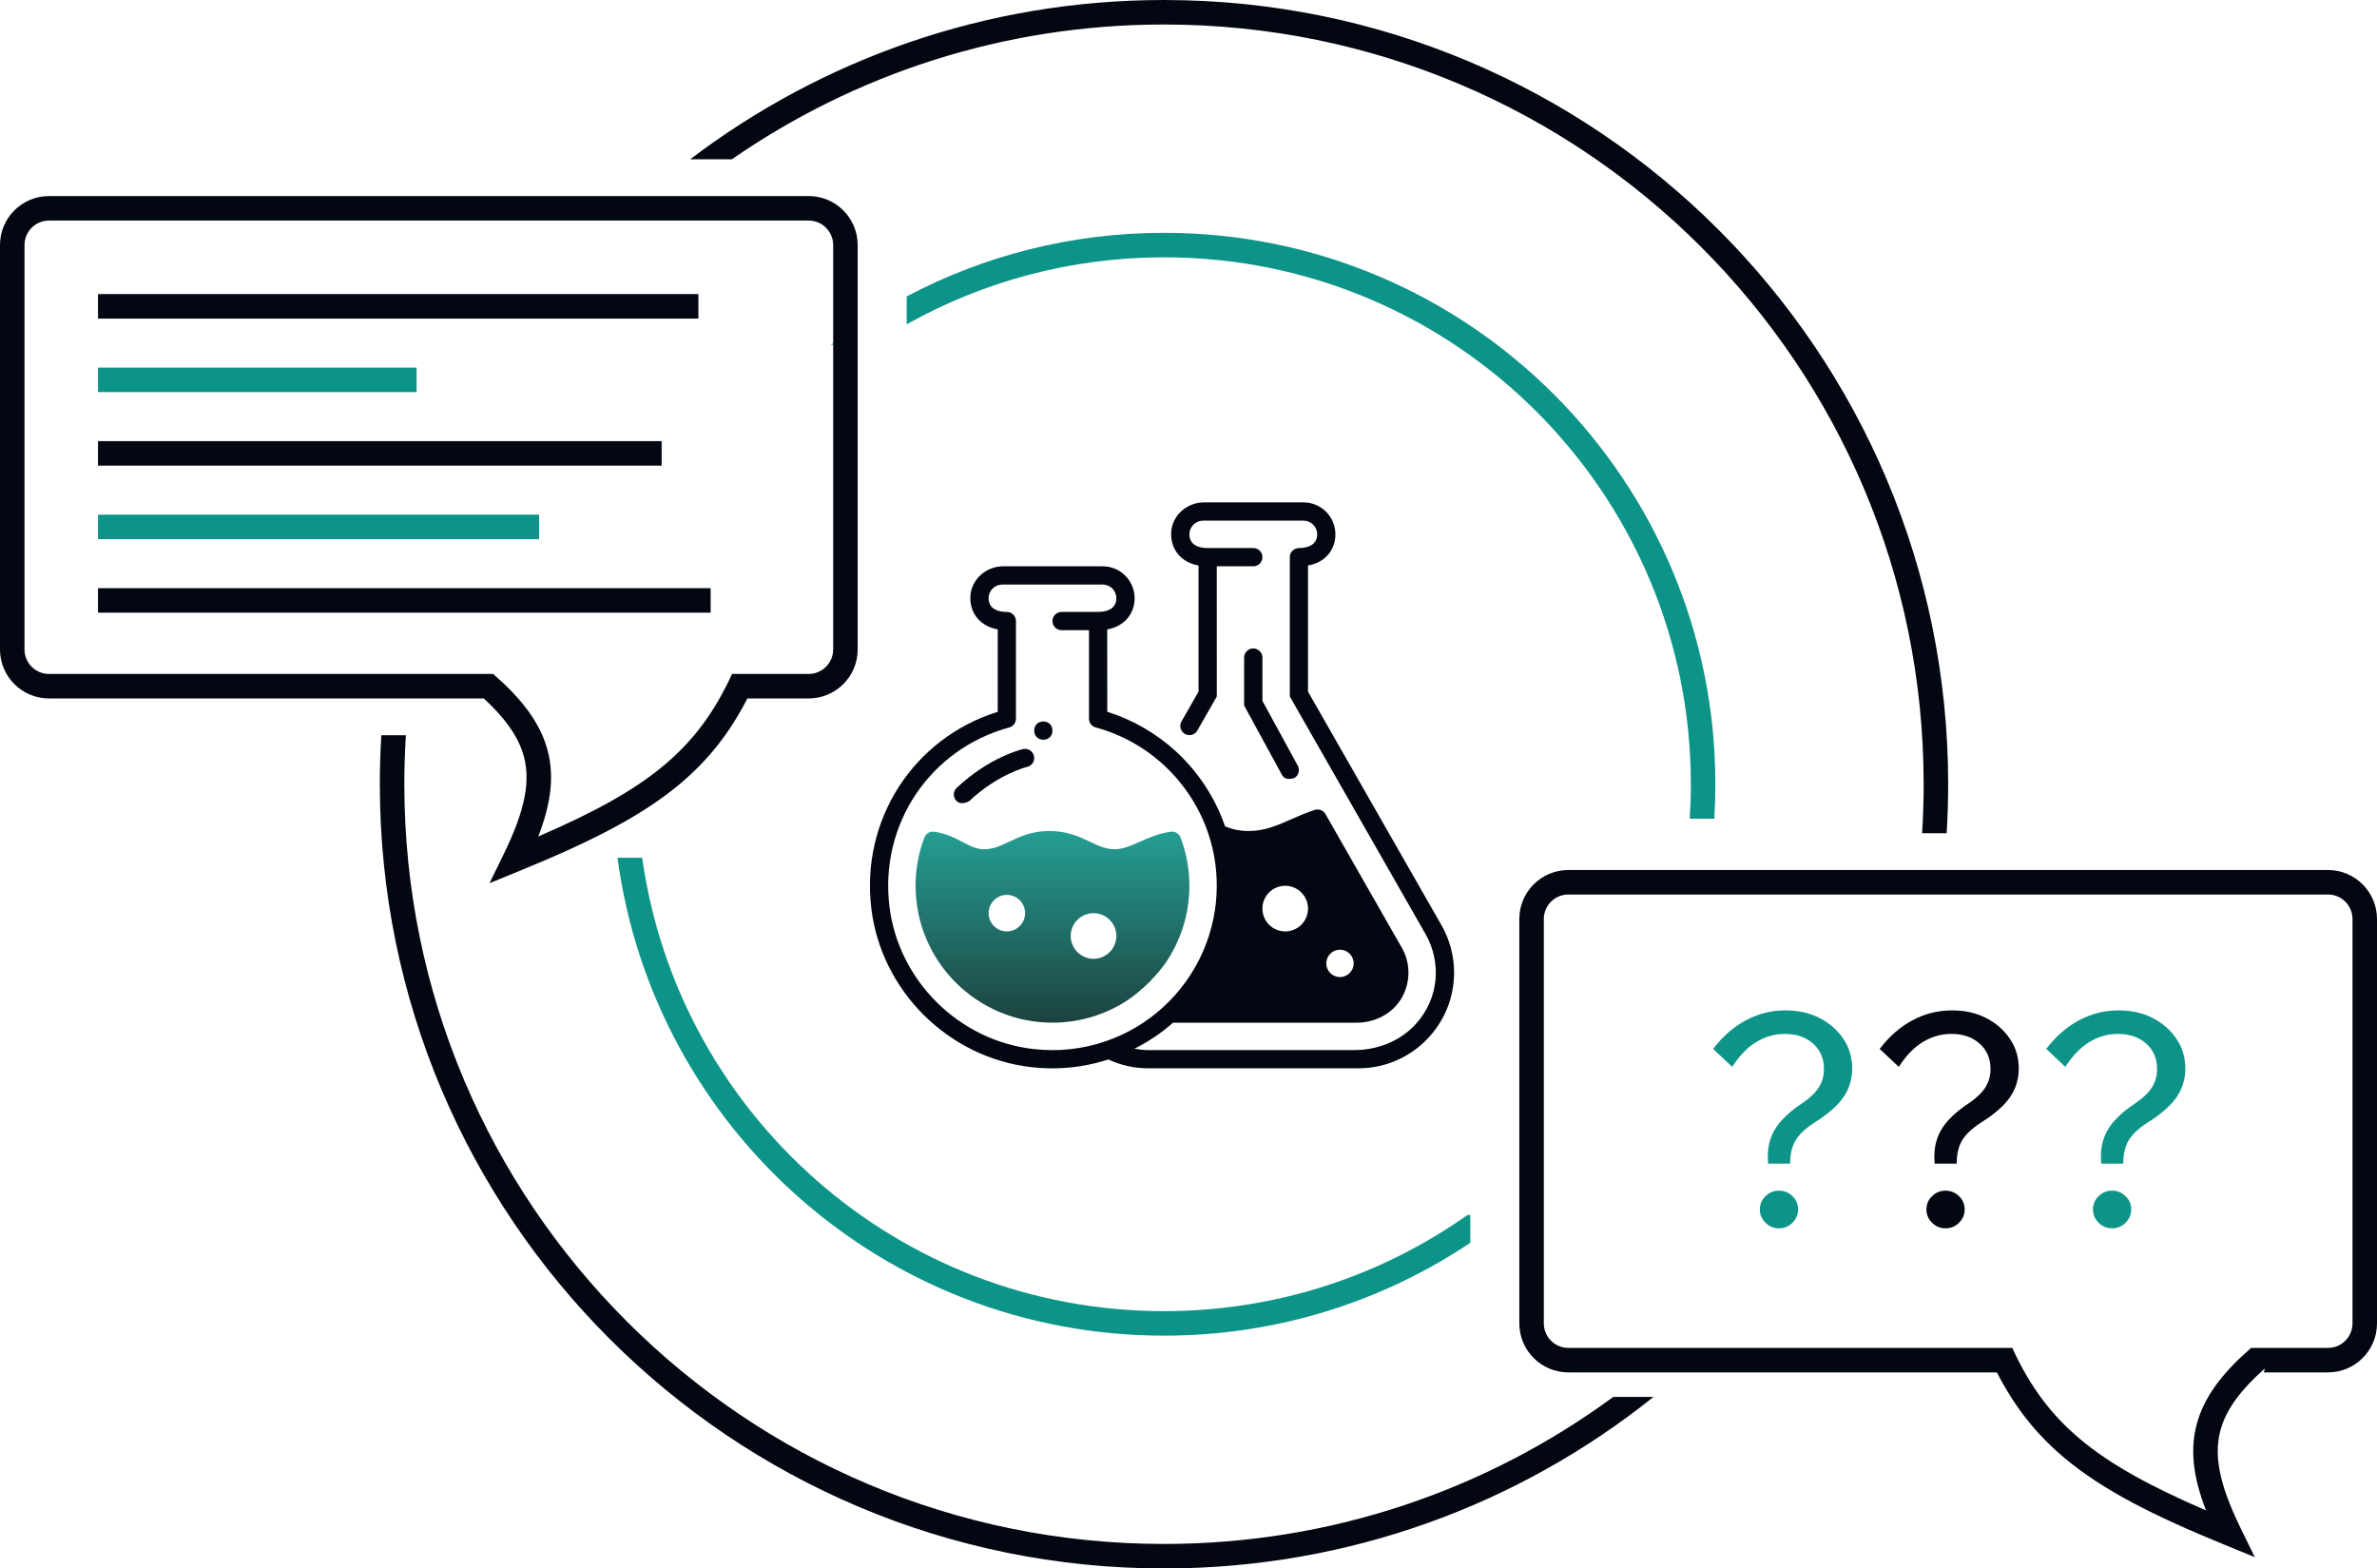
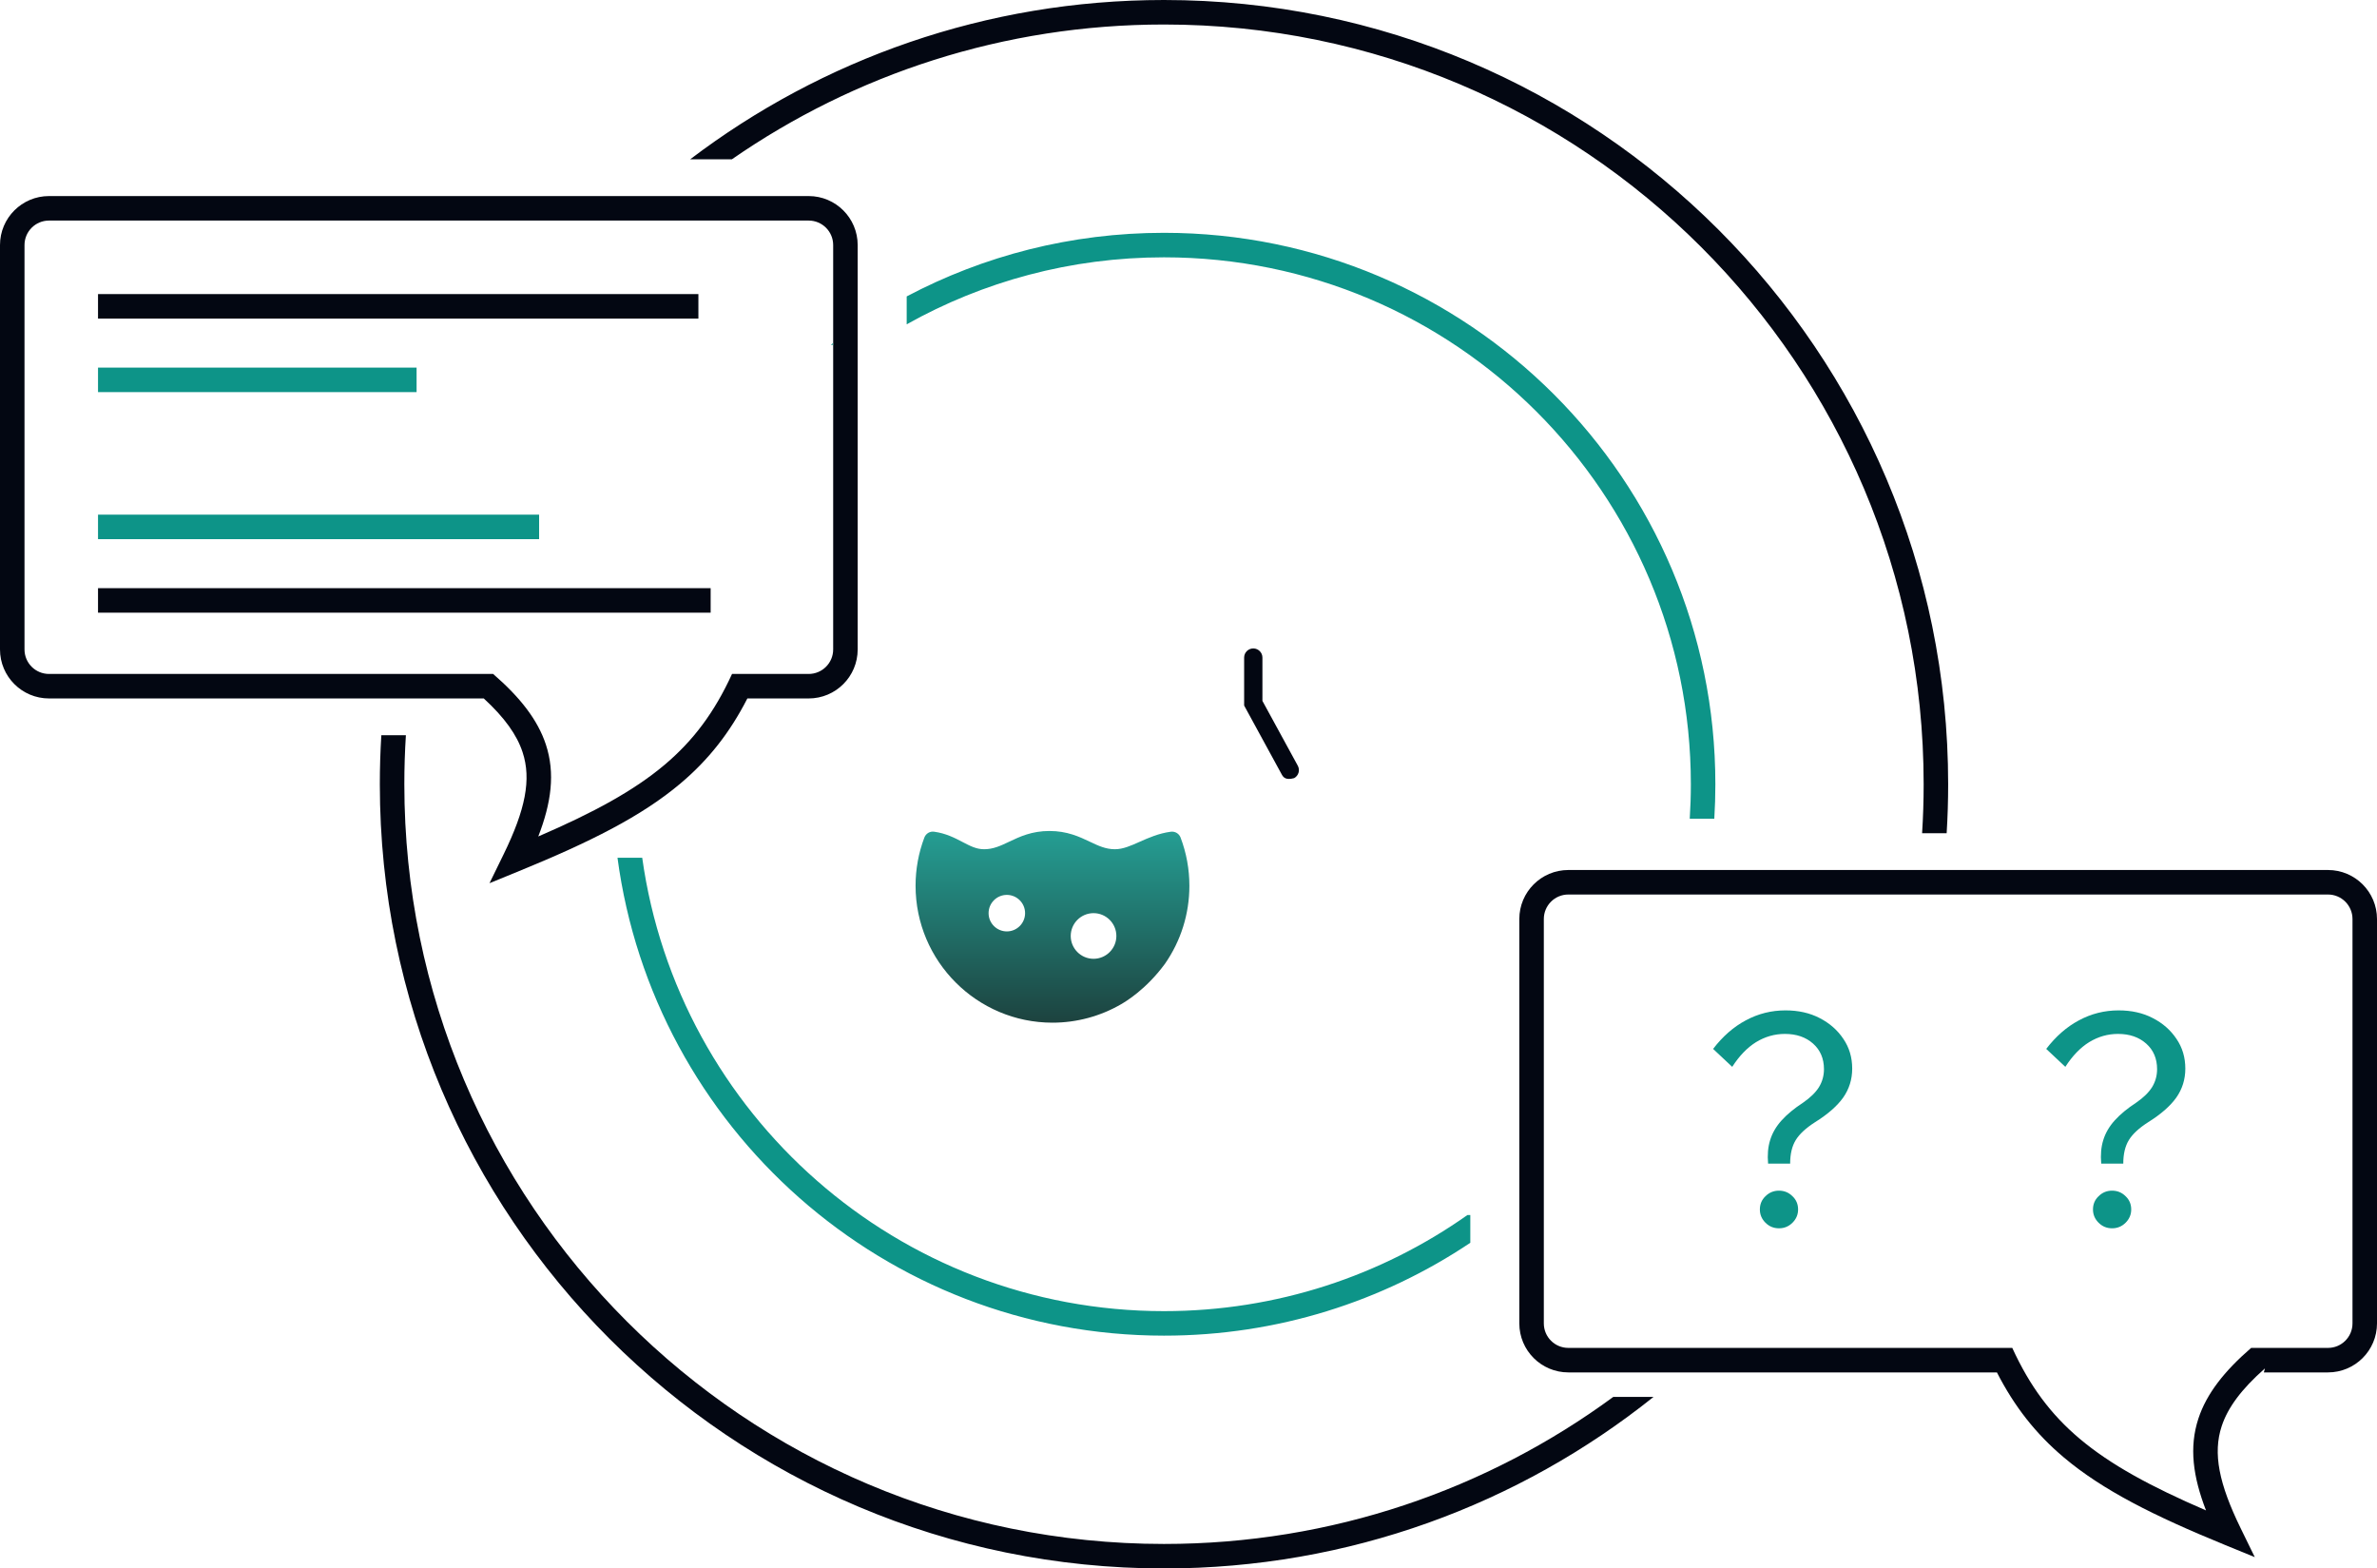
<svg xmlns="http://www.w3.org/2000/svg" width="194" height="128" viewBox="0 0 194 128" fill="none">
  <path fill-rule="evenodd" clip-rule="evenodd" d="M66 18H4C2.895 18 2 18.895 2 20V53C2 54.105 2.895 55 4 55H37.046H38.057H40.247C42.453 56.909 43.888 58.749 44.551 60.758C45.325 63.106 44.995 65.519 43.931 68.263C48.459 66.309 51.734 64.528 54.246 62.41C56.6 60.425 58.319 58.114 59.745 55H61.298H61.93H66C67.105 55 68 54.105 68 53V20C68 18.895 67.105 18 66 18ZM60.997 57H66C68.209 57 70 55.209 70 53V20C70 17.791 68.209 16 66 16H4C1.791 16 0 17.791 0 20V53C0 55.209 1.791 57 4 57H39.484C41.189 58.568 42.186 59.974 42.651 61.385C43.383 63.601 42.879 66.082 41.103 69.718L39.951 72.076L42.38 71.082C48.163 68.717 52.362 66.615 55.535 63.939C57.838 61.998 59.573 59.779 60.997 57Z" fill="#030712" />
  <path fill-rule="evenodd" clip-rule="evenodd" d="M190 73H128C126.895 73 126 73.895 126 75V108C126 109.105 126.895 110 128 110H162.046H162.057H164.232C165.658 113.114 167.376 115.425 169.73 117.41C172.242 119.528 175.517 121.309 180.045 123.263C178.981 120.519 178.651 118.106 179.426 115.758C180.088 113.749 181.524 111.909 183.729 110H185.298H186.93H190C191.105 110 192 109.105 192 108V75C192 73.895 191.105 73 190 73ZM184.855 111.673C184.825 111.783 184.795 111.892 184.765 112H190C192.209 112 194 110.209 194 108V75C194 72.791 192.209 71 190 71H128C125.791 71 124 72.791 124 75V108C124 110.209 125.791 112 128 112H162.979C164.404 114.779 166.138 116.998 168.441 118.939C171.614 121.615 175.813 123.717 181.596 126.083L184.025 127.076L182.873 124.718C181.097 121.082 180.594 118.601 181.325 116.385C181.822 114.877 182.927 113.374 184.855 111.673Z" fill="#030712" />
  <path d="M146.104 94.96H144.304C144.24 94.24 144.296 93.6 144.472 93.04C144.648 92.464 144.96 91.928 145.408 91.432C145.856 90.936 146.448 90.448 147.184 89.968C147.76 89.568 148.184 89.152 148.456 88.72C148.728 88.272 148.864 87.784 148.864 87.256C148.864 86.392 148.568 85.696 147.976 85.168C147.384 84.64 146.616 84.376 145.672 84.376C144.84 84.376 144.056 84.6 143.32 85.048C142.6 85.496 141.952 86.168 141.376 87.064L139.816 85.6C140.6 84.576 141.488 83.8 142.48 83.272C143.488 82.728 144.568 82.456 145.72 82.456C146.776 82.456 147.704 82.664 148.504 83.08C149.32 83.496 149.968 84.064 150.448 84.784C150.928 85.488 151.168 86.296 151.168 87.208C151.168 88.088 150.92 88.88 150.424 89.584C149.928 90.272 149.168 90.936 148.144 91.576C147.392 92.056 146.864 92.544 146.56 93.04C146.256 93.536 146.104 94.176 146.104 94.96ZM146.752 98.704C146.752 99.12 146.6 99.48 146.296 99.784C145.992 100.088 145.624 100.24 145.192 100.24C144.76 100.24 144.392 100.088 144.088 99.784C143.784 99.48 143.632 99.12 143.632 98.704C143.632 98.272 143.784 97.912 144.088 97.624C144.392 97.32 144.76 97.168 145.192 97.168C145.624 97.168 145.992 97.32 146.296 97.624C146.6 97.912 146.752 98.272 146.752 98.704ZM173.292 94.96H171.492C171.428 94.24 171.484 93.6 171.66 93.04C171.836 92.464 172.148 91.928 172.596 91.432C173.044 90.936 173.636 90.448 174.372 89.968C174.948 89.568 175.372 89.152 175.644 88.72C175.916 88.272 176.052 87.784 176.052 87.256C176.052 86.392 175.756 85.696 175.164 85.168C174.572 84.64 173.804 84.376 172.86 84.376C172.028 84.376 171.244 84.6 170.508 85.048C169.788 85.496 169.14 86.168 168.564 87.064L167.004 85.6C167.788 84.576 168.676 83.8 169.668 83.272C170.676 82.728 171.756 82.456 172.908 82.456C173.964 82.456 174.892 82.664 175.692 83.08C176.508 83.496 177.156 84.064 177.636 84.784C178.116 85.488 178.356 86.296 178.356 87.208C178.356 88.088 178.108 88.88 177.612 89.584C177.116 90.272 176.356 90.936 175.332 91.576C174.58 92.056 174.052 92.544 173.748 93.04C173.444 93.536 173.292 94.176 173.292 94.96ZM173.94 98.704C173.94 99.12 173.788 99.48 173.484 99.784C173.18 100.088 172.812 100.24 172.38 100.24C171.948 100.24 171.58 100.088 171.276 99.784C170.972 99.48 170.82 99.12 170.82 98.704C170.82 98.272 170.972 97.912 171.276 97.624C171.58 97.32 171.948 97.168 172.38 97.168C172.812 97.168 173.18 97.32 173.484 97.624C173.788 97.912 173.94 98.272 173.94 98.704Z" fill="#0D9488" />
-   <path d="M159.698 94.96H157.898C157.834 94.24 157.89 93.6 158.066 93.04C158.242 92.464 158.554 91.928 159.002 91.432C159.45 90.936 160.042 90.448 160.778 89.968C161.354 89.568 161.778 89.152 162.05 88.72C162.322 88.272 162.458 87.784 162.458 87.256C162.458 86.392 162.162 85.696 161.57 85.168C160.978 84.64 160.21 84.376 159.266 84.376C158.434 84.376 157.65 84.6 156.914 85.048C156.194 85.496 155.546 86.168 154.97 87.064L153.41 85.6C154.194 84.576 155.082 83.8 156.074 83.272C157.082 82.728 158.162 82.456 159.314 82.456C160.37 82.456 161.298 82.664 162.098 83.08C162.914 83.496 163.562 84.064 164.042 84.784C164.522 85.488 164.762 86.296 164.762 87.208C164.762 88.088 164.514 88.88 164.018 89.584C163.522 90.272 162.762 90.936 161.738 91.576C160.986 92.056 160.458 92.544 160.154 93.04C159.85 93.536 159.698 94.176 159.698 94.96ZM160.346 98.704C160.346 99.12 160.194 99.48 159.89 99.784C159.586 100.088 159.218 100.24 158.786 100.24C158.354 100.24 157.986 100.088 157.682 99.784C157.378 99.48 157.226 99.12 157.226 98.704C157.226 98.272 157.378 97.912 157.682 97.624C157.986 97.32 158.354 97.168 158.786 97.168C159.218 97.168 159.586 97.32 159.89 97.624C160.194 97.912 160.346 98.272 160.346 98.704Z" fill="#030712" />
  <line x1="8" y1="25" x2="57" y2="25" stroke="#030712" stroke-width="2" />
  <line x1="8" y1="31" x2="34" y2="31" stroke="#0D9488" stroke-width="2" />
-   <line x1="8" y1="37" x2="54" y2="37" stroke="#030712" stroke-width="2" />
  <line x1="8" y1="43" x2="44" y2="43" stroke="#0D9488" stroke-width="2" />
  <line x1="8" y1="49" x2="58" y2="49" stroke="#030712" stroke-width="2" />
  <path fill-rule="evenodd" clip-rule="evenodd" d="M31.123 60C31.041 61.323 31 62.657 31 64C31 99.346 59.654 128 95 128C110.114 128 124.004 122.761 134.954 114H131.668C121.398 121.544 108.719 126 95 126C60.758 126 33 98.242 33 64C33 62.656 33.043 61.322 33.127 60H31.123ZM158.877 68H156.873C156.957 66.677 157 65.344 157 64C157 29.758 129.242 2 95 2C81.898 2 69.746 6.064 59.734 13H56.329C67.072 4.842 80.47 0 95 0C130.346 0 159 28.654 159 64C159 65.343 158.959 66.677 158.877 68Z" fill="#030712" />
-   <path d="M79.101 65.379C81.46 63.158 83.807 62.59 83.829 62.584C84.231 62.493 84.481 62.094 84.389 61.694C84.298 61.294 83.898 61.04 83.497 61.133C83.388 61.157 80.751 61.779 78.08 64.297C77.78 64.579 77.767 65.05 78.049 65.349C78.196 65.506 78.516 65.686 79.103 65.381L79.101 65.379Z" fill="#030712" />
  <path d="M102.286 52.919C101.874 52.919 101.541 53.252 101.541 53.664V57.578L104.612 63.206C104.748 63.454 104.947 63.683 105.623 63.502C105.984 63.305 106.118 62.852 105.921 62.491L103.033 57.199V53.664C103.033 53.252 102.699 52.919 102.288 52.919L102.286 52.919Z" fill="#030712" />
  <path d="M97.072 72.287C97.072 70.933 96.83 69.607 96.353 68.35C96.23 68.026 95.902 67.832 95.56 67.875C94.567 68.007 93.742 68.374 93.014 68.698C92.284 69.024 91.653 69.305 90.993 69.305C90.243 69.305 89.645 69.022 88.954 68.694C88.086 68.283 87.101 67.815 85.652 67.815C84.204 67.815 83.226 68.281 82.358 68.694C81.667 69.022 81.069 69.305 80.319 69.305C79.686 69.305 79.19 69.044 78.561 68.716C77.928 68.385 77.209 68.009 76.244 67.875C75.896 67.823 75.568 68.024 75.443 68.348C74.967 69.605 74.725 70.929 74.725 72.285C74.725 78.445 79.738 83.459 85.898 83.459C87.861 83.459 89.794 82.941 91.485 81.961C91.843 81.756 93.517 80.771 95.068 78.669C96.379 76.79 97.072 74.583 97.072 72.283L97.072 72.287ZM82.174 76.011C81.352 76.011 80.684 75.343 80.684 74.521C80.684 73.7 81.352 73.031 82.174 73.031C82.995 73.031 83.663 73.7 83.663 74.521C83.663 75.343 82.995 76.011 82.174 76.011ZM89.25 78.246C88.224 78.246 87.388 77.41 87.388 76.383C87.388 75.357 88.224 74.521 89.25 74.521C90.276 74.521 91.113 75.357 91.113 76.383C91.113 77.41 90.276 78.246 89.25 78.246Z" fill="url(#paint0_linear_624_153)" fill-opacity="0.9" />
-   <path d="M117.644 75.501L106.755 56.446V46.151C108.292 45.875 108.99 44.736 108.99 43.607C108.99 42.918 108.713 42.246 108.228 41.762C107.737 41.27 107.081 41 106.383 41H98.263C96.889 41 95.682 42.035 95.589 43.406C95.533 44.227 95.822 44.97 96.388 45.479C96.764 45.818 97.252 46.045 97.818 46.149V56.444L96.427 58.878C96.222 59.236 96.347 59.69 96.705 59.895C97.062 60.1 97.517 59.975 97.722 59.617L99.31 56.841L99.308 46.215H102.288C102.699 46.215 103.033 45.881 103.033 45.47C103.033 45.058 102.699 44.725 102.288 44.725H98.563C98.049 44.725 97.641 44.602 97.384 44.371C97.127 44.14 97.073 43.827 97.073 43.607C97.073 42.991 97.574 42.49 98.191 42.49H106.385C106.681 42.49 106.97 42.609 107.177 42.816C107.383 43.021 107.502 43.309 107.502 43.607C107.502 44.311 106.97 44.717 106.039 44.725C105.618 44.728 105.268 45.041 105.268 45.462V56.84L116.352 76.238C117.629 78.484 117.497 81.43 115.546 83.576C114.274 84.974 112.415 85.695 110.525 85.695H93.705C93.323 85.695 92.951 85.65 92.584 85.585C93.72 85.015 94.778 84.308 95.739 83.46H110.73C112.235 83.46 113.685 82.712 114.421 81.401C115.156 80.088 115.101 78.548 114.413 77.348L108.179 66.435C108.002 66.124 107.629 65.99 107.288 66.1C106.59 66.327 105.97 66.599 105.372 66.864C104.212 67.376 103.212 67.817 101.901 67.817C101.081 67.817 100.476 67.64 99.983 67.437C99.195 65.148 97.843 63.061 96.046 61.385C94.418 59.875 92.465 58.742 90.37 58.087L90.368 51.366C91.904 51.09 92.603 49.95 92.603 48.822C92.603 48.133 92.325 47.461 91.841 46.976C91.349 46.485 90.694 46.215 89.996 46.215H81.876C80.502 46.215 79.295 47.25 79.202 48.621C79.146 49.442 79.435 50.185 80.001 50.694C80.377 51.032 80.865 51.26 81.431 51.364V58.088C74.559 60.237 70.243 66.886 71.111 74.117C71.917 80.873 77.416 86.329 84.186 87.089C84.763 87.153 85.337 87.186 85.908 87.186C87.461 87.186 88.983 86.939 90.456 86.462C91.477 86.933 92.566 87.183 93.707 87.183H110.87C115.176 87.183 118.677 83.681 118.677 79.376C118.677 78.022 118.321 76.681 117.647 75.499L117.644 75.501ZM109.363 77.502C109.979 77.502 110.48 78.004 110.48 78.62C110.48 79.236 109.979 79.737 109.363 79.737C108.746 79.737 108.245 79.236 108.245 78.62C108.245 78.004 108.746 77.502 109.363 77.502ZM104.893 72.288C105.919 72.288 106.755 73.124 106.755 74.15C106.755 75.176 105.919 76.012 104.893 76.012C103.867 76.012 103.031 75.176 103.031 74.15C103.031 73.124 103.867 72.288 104.893 72.288ZM90.26 84.97C88.368 85.622 86.38 85.842 84.35 85.611C78.261 84.927 73.315 80.02 72.588 73.942C71.787 67.26 75.901 61.129 82.369 59.368C82.693 59.28 82.918 58.984 82.918 58.649V50.684C82.918 50.272 82.585 49.939 82.174 49.939C81.66 49.939 81.252 49.816 80.995 49.585C80.738 49.354 80.684 49.041 80.684 48.822C80.684 48.205 81.185 47.704 81.801 47.704H89.995C90.291 47.704 90.58 47.824 90.787 48.03C90.993 48.235 91.113 48.524 91.113 48.822C91.113 49.531 90.569 49.939 89.623 49.939H86.643C86.232 49.939 85.898 50.272 85.898 50.684C85.898 51.096 86.232 51.429 86.643 51.429H88.878V58.647C88.878 58.984 89.105 59.28 89.429 59.366C91.5 59.923 93.437 60.999 95.029 62.476C96.725 64.057 97.988 66.044 98.679 68.221C99.096 69.528 99.307 70.895 99.307 72.285C99.307 76.033 97.722 79.635 94.958 82.166C93.595 83.421 92.016 84.364 90.26 84.967L90.26 84.97Z" fill="#030712" />
-   <path d="M85.898 59.623C85.898 60.616 84.408 60.616 84.408 59.623C84.408 58.63 85.898 58.63 85.898 59.623Z" fill="#030712" />
  <path fill-rule="evenodd" clip-rule="evenodd" d="M50.397 70H52.415C55.334 90.908 73.288 107 95 107C104.221 107 112.764 104.097 119.766 99.156H120V101.422C112.85 106.209 104.251 109 95 109C72.181 109 53.33 92.016 50.397 70ZM137.909 66.812H139.914C139.971 65.882 140 64.945 140 64C140 39.147 119.853 19 95 19C87.415 19 80.269 20.876 74 24.19V26.468C80.21 22.985 87.373 21 95 21C118.748 21 138 40.252 138 64C138 64.945 137.969 65.883 137.909 66.812ZM68 28.141V27.997C67.936 28.044 67.873 28.093 67.809 28.141H68Z" fill="#0D9488" />
  <defs>
    <linearGradient id="paint0_linear_624_153" x1="85.898" y1="67.815" x2="85.898" y2="83.459" gradientUnits="userSpaceOnUse">
      <stop stop-color="#0D9488" />
      <stop offset="1" stop-color="#042E2A" />
    </linearGradient>
  </defs>
</svg>